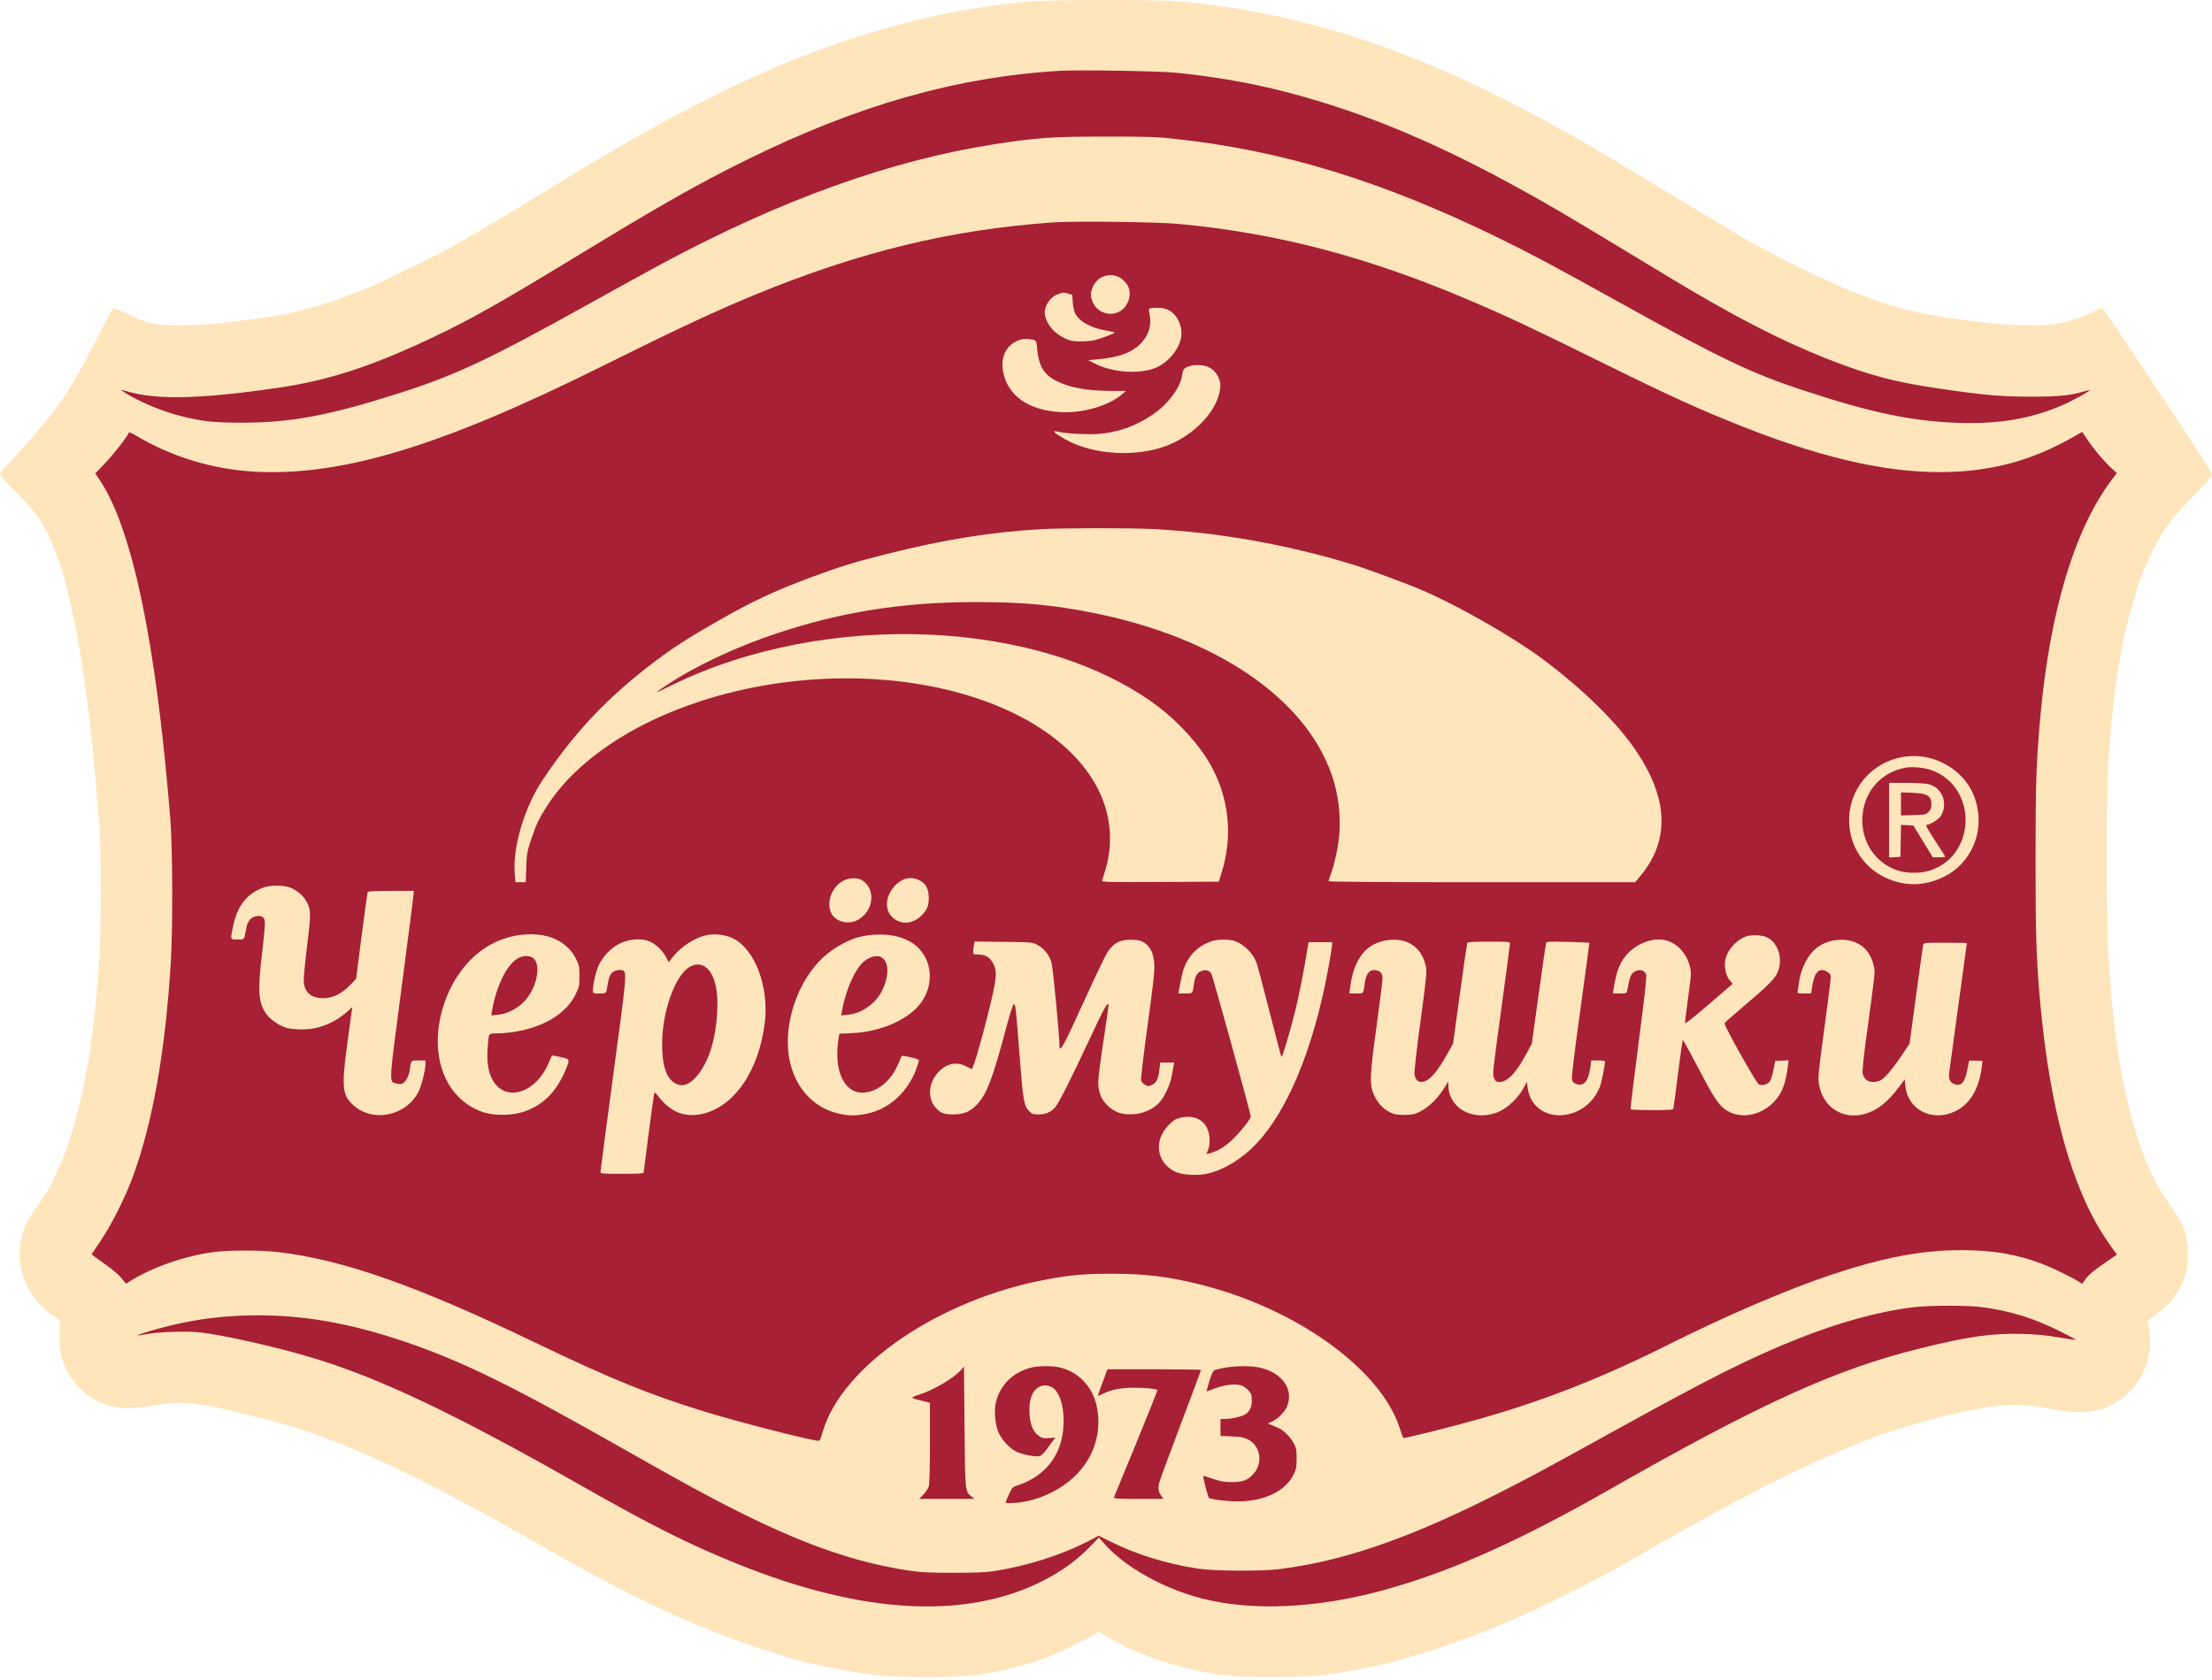
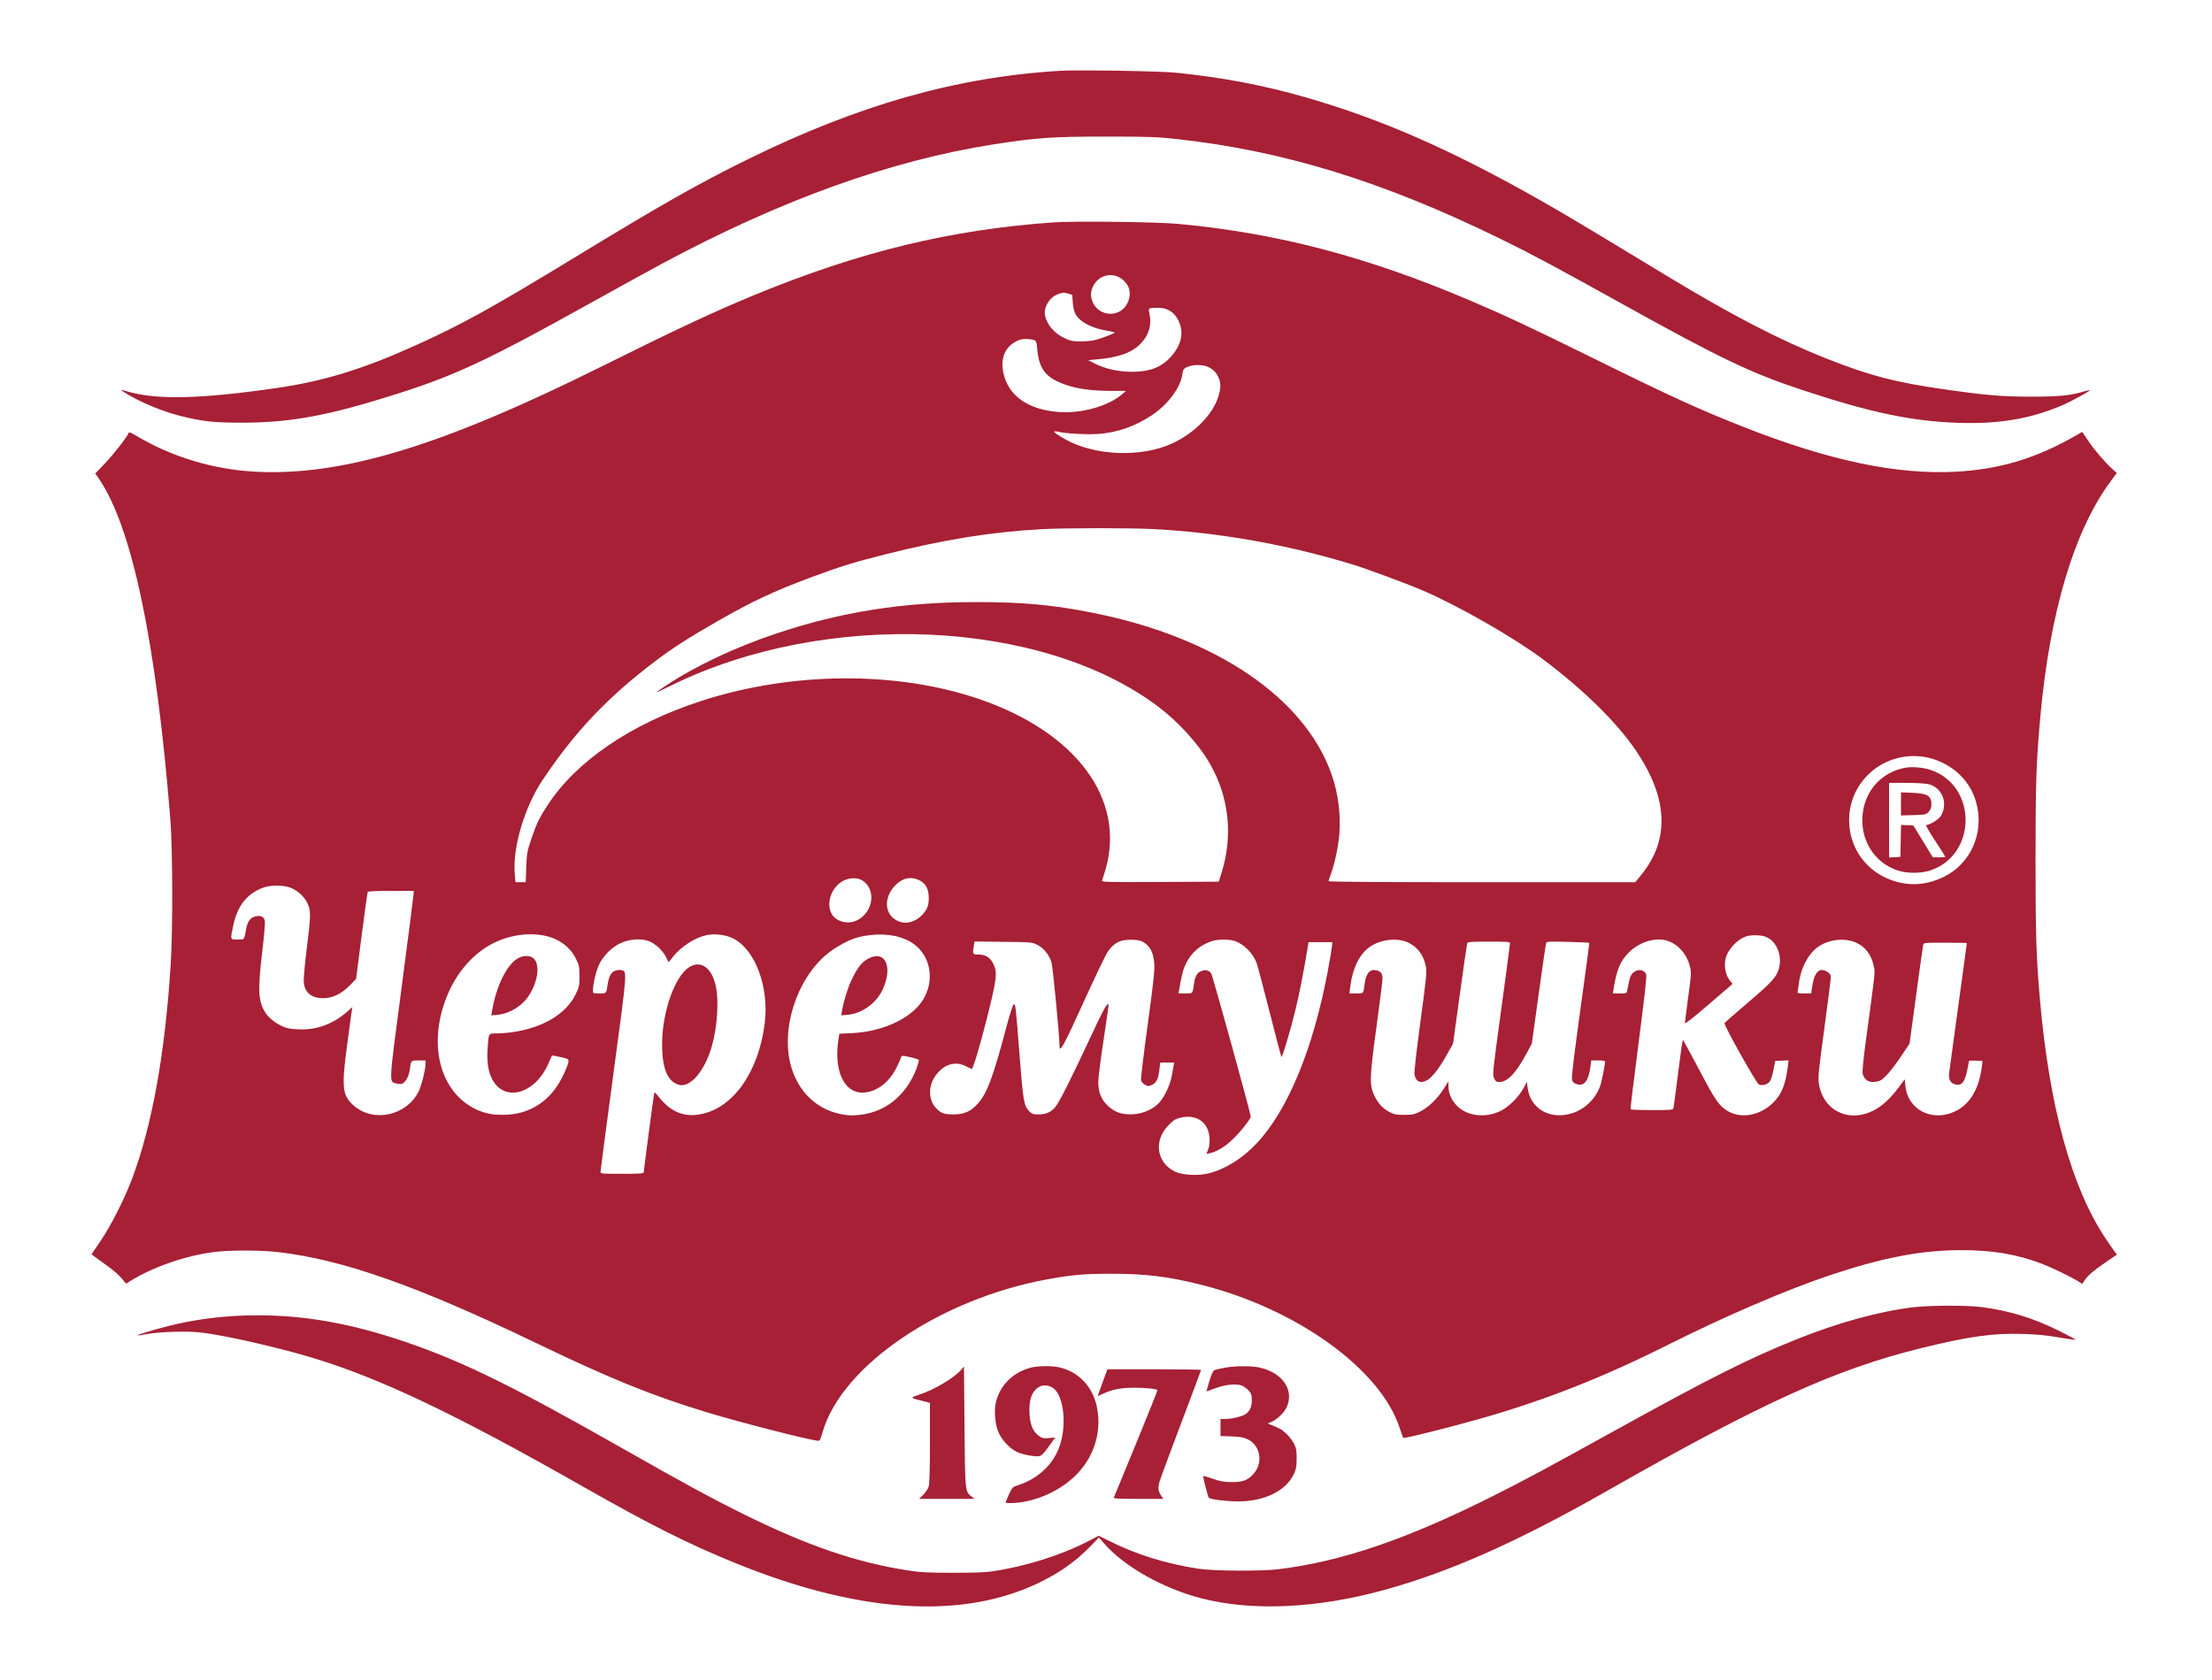
<svg xmlns="http://www.w3.org/2000/svg" width="512" height="389" viewBox="0 0 512 389" fill="none">
-   <path fill-rule="evenodd" clip-rule="evenodd" d="M238 0.365C234.914 0.654 231.775 1.042 227.125 1.71C211.018 4.024 191.309 10.042 174.499 17.779C173.33 18.317 171.586 19.115 170.624 19.554C166.486 21.438 155.545 27.076 151.275 29.524C150.121 30.186 149.143 30.727 149.102 30.727C149.061 30.727 147.776 31.459 146.248 32.352C144.72 33.246 143.422 33.977 143.364 33.977C143.305 33.977 142.642 34.371 141.89 34.852C141.138 35.334 140.475 35.727 140.416 35.727C140.358 35.727 138.806 36.643 136.967 37.761C135.128 38.88 133.219 40.033 132.725 40.324C131.584 40.996 128.516 42.863 125.623 44.646C124.385 45.409 123.035 46.23 122.623 46.471C122.21 46.712 120.86 47.538 119.622 48.307C118.385 49.076 116.255 50.357 114.89 51.154C113.524 51.951 112.044 52.828 111.601 53.103C110.87 53.557 107.566 55.452 103.997 57.463C101.364 58.948 88.601 65.185 85.622 66.444C78.681 69.376 73.468 71.055 66.119 72.727C65.568 72.853 63.149 73.231 60.744 73.568C56.552 74.156 55.276 74.316 49.121 75.029C47.608 75.204 44.177 75.339 41.495 75.33C35.631 75.309 34.326 75.023 29.661 72.738C27.965 71.908 26.466 71.228 26.33 71.228C26.194 71.228 25.221 72.944 24.168 75.041C22.241 78.878 19.924 83.288 18.618 85.604C18.23 86.291 17.707 87.222 17.455 87.671C16.086 90.119 11.909 96.138 10.996 96.979C10.921 97.048 10.077 98.06 9.12 99.229C8.162 100.398 7.321 101.41 7.249 101.479C7.178 101.548 6.276 102.56 5.245 103.727C4.213 104.895 2.613 106.639 1.688 107.603C0.763 108.566 0.003 109.534 4.35604e-06 109.752C-0.003 109.971 1.544 111.715 3.438 113.627C5.332 115.54 7.533 117.978 8.329 119.045C13.258 125.651 16.8 138.031 19.719 158.856C21.032 168.219 21.798 175.852 23.047 191.981C23.443 197.11 23.426 214.968 23.018 221.732C22.462 230.929 21.076 243.035 19.998 248.108C19.881 248.658 19.66 249.783 19.506 250.608C18.873 254.014 17.294 260.241 16.273 263.358C15.017 267.195 14.323 268.932 12.476 272.858C11.552 274.823 9.925 277.487 8.332 279.642C5.847 283.005 4.801 285.711 4.57 289.38C4.383 292.33 4.92 294.853 6.381 297.894C7.621 300.475 9.766 302.893 12.37 304.645L13.87 305.654L13.783 308.899C13.71 311.623 13.783 312.466 14.234 314.138C15.45 318.644 18.774 322.612 22.935 324.523C26.458 326.141 29.833 326.36 35.87 325.362C41.145 324.489 42.759 324.531 49.596 325.715C50.407 325.856 51.419 326.073 51.846 326.199C52.272 326.324 53.296 326.569 54.121 326.741C54.946 326.914 56.465 327.276 57.496 327.546C58.527 327.815 60.046 328.197 60.871 328.395C71.199 330.872 82.438 335.251 96.997 342.471C100.896 344.405 111.255 349.905 115.622 352.361C119.415 354.493 125.043 357.677 128.873 359.856C136.986 364.473 138.856 365.479 145.748 368.935C152.015 372.076 156.886 374.353 159.853 375.526C160.53 375.793 161.542 376.215 162.103 376.464C163.04 376.879 167.286 378.569 169.999 379.605C170.978 379.979 177.978 382.312 181.249 383.354C186.777 385.116 196.338 387.056 203.5 387.871C207.84 388.365 221.641 388.362 225.389 387.867C231.502 387.059 237.95 385.426 242.876 383.439C243.563 383.162 244.351 382.845 244.626 382.736C245.949 382.209 251.09 379.651 252.611 378.763L254.323 377.762L255.224 378.256C255.72 378.527 256.469 378.956 256.888 379.209C262.401 382.54 270.363 385.438 278.251 386.987C283.626 388.043 286.067 388.232 294.252 388.229C301.831 388.227 305.876 387.973 310.072 387.235C310.928 387.085 312.246 386.855 313.002 386.725C322.889 385.022 334.173 381.571 346.878 376.365C348.803 375.576 350.491 374.849 350.628 374.748C350.766 374.647 351.328 374.39 351.878 374.177C353.905 373.39 363.528 368.716 368.379 366.162C371.166 364.695 375.926 362.096 376.504 361.727C376.71 361.595 377.61 361.079 378.504 360.581C379.398 360.082 380.495 359.463 380.941 359.205C381.388 358.947 382.176 358.498 382.692 358.207C383.207 357.917 384.36 357.254 385.254 356.735C386.148 356.216 387.442 355.48 388.129 355.099C389.222 354.495 392.615 352.605 396.629 350.365C397.317 349.981 399.061 349.05 400.504 348.296C401.948 347.542 403.748 346.582 404.505 346.162C412.114 341.944 427.271 335.029 434.755 332.361C440.994 330.137 449.552 327.773 456.006 326.49C464.377 324.827 468.031 324.824 476.506 326.474C483.656 327.866 489.181 326.267 493.524 321.549C496.809 317.981 498.332 312.584 497.436 307.686L497.084 305.763L498.233 304.94C501.917 302.302 503.612 300.387 505.054 297.234C506.137 294.867 506.383 293.559 506.37 290.234C506.352 285.45 505.63 283.62 501.414 277.678C499.138 274.469 496.713 269.378 495.129 264.483C494.75 263.314 494.24 261.739 493.994 260.983C493.063 258.116 491.431 250.79 490.654 245.983C489.313 237.685 488.652 231.333 487.949 219.982C487.523 213.106 487.522 184.632 487.948 177.731C488.421 170.064 489.153 162.245 489.775 158.231C489.914 157.337 490.139 155.874 490.276 154.98C490.952 150.586 491.29 148.911 492.529 143.818C493.593 139.446 495.686 132.822 496.492 131.277C496.613 131.045 497.355 129.505 498.141 127.855C500.764 122.347 502.169 120.494 509.312 113.121C510.971 111.409 511.996 110.153 512 109.826C512.004 109.536 508.877 104.586 505.051 98.826C501.224 93.066 495.537 84.5 492.411 79.791C489.286 75.082 486.635 71.228 486.52 71.228C486.406 71.228 485.421 71.668 484.331 72.206C479.613 74.536 475.893 75.354 470.006 75.353C465.025 75.353 460.613 74.928 450.256 73.453C439.778 71.96 430.381 68.767 416.88 62.112C408.568 58.015 404.567 55.772 392.298 48.335C381.604 41.852 371.414 35.727 371.323 35.727C371.272 35.727 370.614 35.334 369.862 34.852C369.109 34.371 368.429 33.977 368.35 33.977C368.271 33.977 367.907 33.766 367.542 33.508C367.177 33.249 365.979 32.537 364.879 31.925C363.779 31.313 361.754 30.185 360.378 29.419C353.051 25.336 340.382 19.007 335.128 16.805C334.303 16.459 333.009 15.895 332.253 15.551C331.497 15.207 330.146 14.643 329.253 14.298C326.446 13.215 323.172 11.937 321.996 11.465C320.332 10.798 312.339 8.159 308.877 7.134C297.379 3.731 285.622 1.489 273.251 0.342C268.211 -0.126 243.058 -0.109 238 0.365Z" fill="#FFE5BB" />
  <path fill-rule="evenodd" clip-rule="evenodd" d="M245.501 16.386C221.552 17.78 198.622 24.283 172.874 36.984C161.555 42.567 153.085 47.373 132.998 59.612C113.835 71.287 107.023 75.052 96.186 79.957C84.073 85.441 74.892 88.257 63.996 89.832C46.293 92.391 36.218 92.613 29.387 90.594C27.747 90.109 27.697 90.136 28.87 90.876C32.376 93.089 37.466 95.213 41.96 96.339C46.866 97.568 49.447 97.846 55.996 97.85C67.315 97.858 76.158 96.204 92.247 91.07C105.483 86.845 113.061 83.29 135.873 70.603C142.611 66.856 150.317 62.609 152.998 61.167C180.603 46.314 206.224 37.097 230.25 33.376C239.952 31.873 243.704 31.616 255.876 31.616C265.842 31.616 267.712 31.68 272.251 32.176C297.055 34.89 320.026 41.955 347.128 55.206C354.544 58.832 359.57 61.516 375.254 70.229C398.119 82.93 405.231 86.338 417.015 90.24C433.059 95.551 442.588 97.55 453.506 97.893C462.761 98.184 470.055 96.937 477.348 93.816C479.422 92.928 483.858 90.497 483.697 90.337C483.648 90.288 483.051 90.416 482.37 90.622C479.262 91.561 476.501 91.832 470.131 91.827C463.253 91.82 459.755 91.522 449.778 90.093C438.691 88.505 432.732 86.946 422.91 83.063C411.983 78.744 401.031 73.077 385.879 63.899C366.259 52.015 362.071 49.512 356.754 46.491C336.161 34.793 319.928 27.648 302.502 22.613C292.644 19.765 283.019 17.926 272.251 16.835C268.547 16.46 249.675 16.143 245.501 16.386ZM243.876 51.48C220.09 53.14 199.009 58.251 174.749 68.24C165.469 72.06 156.456 76.275 139.123 84.9C102.299 103.222 79.324 110.212 59.246 109.204C49.397 108.709 39.651 105.763 31.386 100.781C30.447 100.215 29.866 99.993 29.804 100.178C29.522 101.025 26.331 105.134 24.336 107.219L22.052 109.607L22.787 110.667C30.525 121.838 36.09 148.238 39.427 189.607C39.96 196.214 40.018 214.875 39.531 222.858C38.269 243.522 35.25 260.408 30.605 272.791C28.85 277.468 25.767 283.577 23.356 287.151L21.191 290.359L21.906 290.914C22.299 291.22 23.633 292.187 24.87 293.064C26.108 293.941 27.582 295.222 28.147 295.912L29.174 297.166L30.147 296.561C35.368 293.321 42.841 290.721 49.41 289.86C53.087 289.377 60.193 289.377 64.373 289.859C79.314 291.58 96.521 297.642 123.998 310.863C141.362 319.218 150.712 323.013 163.624 326.946C170.968 329.183 186.288 333.124 189.213 333.529C189.752 333.604 189.852 333.435 190.41 331.507C194.867 316.12 217.621 300.673 242.501 296.145C248.186 295.11 251.053 294.864 257.376 294.868C265.162 294.872 270.396 295.515 277.877 297.384C300.143 302.947 319.605 316.979 323.997 330.634C324.369 331.792 324.736 332.803 324.813 332.879C325.004 333.071 336.167 330.274 342.878 328.354C357.817 324.081 370.927 318.91 386.129 311.297C399.61 304.546 413.565 298.557 423.755 295.149C435.813 291.117 444.707 289.421 453.881 289.406C461.162 289.393 466.869 290.354 472.645 292.565C474.996 293.464 479.405 295.598 481.023 296.62L481.956 297.209L482.6 296.28C483.388 295.144 484.673 294.065 487.695 292.005L490.008 290.429L489.493 289.769C489.21 289.406 488.263 288.04 487.388 286.732C479.451 274.864 474.315 256.11 472.144 231.067C471.32 221.564 471.153 216.168 471.154 198.982C471.155 181.153 471.314 176.44 472.273 165.856C474.476 141.539 480.174 122.591 488.717 111.18L489.971 109.505L488.952 108.585C487.188 106.991 484.804 104.21 483.356 102.056L481.959 99.978L480.42 100.864C471.355 106.087 462.863 108.646 452.771 109.197C439.087 109.944 423.315 106.626 403.63 98.858C393.14 94.719 386.787 91.816 368.927 83.001C354.574 75.916 348.537 73.084 340.378 69.607C316.535 59.445 295.635 53.952 272.751 51.833C267.733 51.368 248.798 51.137 243.876 51.48ZM258.822 64.073C259.795 64.489 260.873 65.6 261.235 66.558C261.935 68.41 261.132 70.805 259.433 71.929C257.242 73.379 254.178 72.536 253.031 70.166C252.402 68.867 252.36 67.8 252.888 66.537C253.892 64.135 256.467 63.065 258.822 64.073ZM247.285 67.984L248.195 68.237L248.297 69.921C248.354 70.852 248.609 72.035 248.867 72.569C249.763 74.421 252.643 75.989 256.18 76.552C257.182 76.711 258.001 76.905 258.001 76.982C258.001 77.186 254.734 78.423 253.331 78.75C252.668 78.904 251.2 79.031 250.069 79.031C248.311 79.032 247.783 78.924 246.427 78.29C244.054 77.179 242.357 75.224 241.891 73.063C241.487 71.19 242.93 68.792 244.876 68.104C246.097 67.673 246.153 67.67 247.285 67.984ZM270.414 71.747C272.438 72.727 273.745 75.435 273.404 77.941C273.038 80.636 270.681 83.635 267.872 84.979C264.236 86.72 257.627 86.345 253.396 84.158L251.876 83.372L253.999 83.187C259.059 82.747 262.181 81.572 264.222 79.339C266.024 77.367 266.631 75.039 266.024 72.428C265.768 71.323 265.841 71.275 267.86 71.249C268.883 71.235 269.676 71.39 270.414 71.747ZM239.321 78.708C239.86 78.913 239.94 79.133 240.08 80.771C240.485 85.505 242.097 87.514 246.777 89.118C249.403 90.018 252.811 90.475 257.001 90.488L260.626 90.5L259.751 91.253C256.569 93.992 250.473 95.734 245.271 95.392C238.018 94.914 233.349 91.64 232.228 86.246C231.591 83.182 232.515 80.636 234.752 79.292C235.818 78.651 236.38 78.479 237.411 78.479C238.13 78.479 238.989 78.582 239.321 78.708ZM279.444 84.866C280.679 85.382 281.471 86.144 282.029 87.354C282.625 88.646 282.619 89.796 282.005 91.784C280.712 95.971 276.495 100.264 271.331 102.649C264.129 105.977 253.27 105.536 246.452 101.637C243.68 100.052 243.311 99.572 245.19 99.994C246.987 100.398 251.765 100.64 254.267 100.454C258.672 100.126 262.74 98.697 266.625 96.112C270.343 93.639 273.25 89.745 273.654 86.698C273.823 85.422 274.082 85.143 275.487 84.716C276.57 84.388 278.471 84.46 279.444 84.866ZM267.126 122.486C282.327 123.296 297.813 126.048 312.912 130.622C316.146 131.601 325.456 135.044 329.226 136.654C337.411 140.149 350.406 147.576 357.082 152.574C366.583 159.687 374.378 167.364 378.794 173.956C386.156 184.946 386.495 194.504 379.811 202.63L378.493 204.232H342.998C320.41 204.232 307.502 204.145 307.502 203.992C307.502 203.859 307.715 203.212 307.974 202.554C308.82 200.405 309.744 196.165 309.991 193.294C310.39 188.657 309.76 183.683 308.214 179.273C301.992 161.515 281.341 147.526 253.001 141.871C243.654 140.006 236.564 139.361 225.625 139.38C208.889 139.41 194.798 141.633 179.874 146.597C170.181 149.82 161.022 154.142 153.998 158.805C151.158 160.69 151.302 160.672 155.498 158.618C191.234 141.124 240.969 143.276 267.956 163.481C272.729 167.055 277.492 172.306 280.089 176.857C284.465 184.524 285.425 193.418 282.793 201.902L282.108 204.107L268.527 204.172C255.654 204.233 254.955 204.214 255.116 203.797C255.21 203.555 255.555 202.433 255.884 201.302C260.606 185.046 249.144 169.54 226.724 161.856C207.573 155.293 183.394 155.441 162.362 162.251C146.131 167.506 133.366 176.177 126.687 186.482C124.784 189.417 124.101 190.849 122.936 194.341C122.008 197.127 121.921 197.62 121.807 200.795L121.684 204.232H120.495H119.307L119.139 202.17C118.647 196.135 121.426 186.819 125.571 180.607C133.029 169.428 140.635 161.401 151.687 153.047C155.799 149.939 159.336 147.666 166.019 143.838C174.139 139.187 179.224 136.804 187.874 133.596C194.624 131.094 197.698 130.147 205.25 128.247C218.571 124.897 229.428 123.153 241.001 122.506C246.353 122.207 261.672 122.195 267.126 122.486ZM446.131 175.356C448.893 175.934 451.812 177.511 453.741 179.467C455.677 181.429 456.832 183.471 457.512 186.131C459.249 192.921 456.113 199.932 449.99 202.952C446.037 204.901 442.106 205.2 438.1 203.855C431.975 201.799 428.005 196.294 428.005 189.857C428.005 180.389 436.75 173.394 446.131 175.356ZM441.006 177.727C435.735 178.724 431.973 182.648 431.199 187.952C430.305 194.088 433.673 199.724 439.319 201.536C441.429 202.214 444.582 202.214 446.693 201.536C457.599 198.035 457.763 181.976 446.93 178.249C445.246 177.669 442.562 177.433 441.006 177.727ZM446.272 181.509C449.533 182.208 451.033 185.982 449.218 188.919C448.72 189.724 446.666 190.973 445.827 190.979C445.659 190.981 446.588 192.605 447.889 194.588C449.191 196.571 450.256 198.258 450.256 198.338C450.256 198.417 449.609 198.478 448.818 198.473L447.381 198.464L445.128 194.786L442.876 191.107L441.447 191.032L440.019 190.957L439.95 194.657L439.881 198.357L438.568 198.433L437.256 198.508V189.87V181.232H441.118C443.243 181.232 445.562 181.356 446.272 181.509ZM440.006 186.1V188.775L442.876 188.691C445.562 188.612 445.786 188.566 446.382 187.971C446.795 187.557 447.028 187.032 447.049 186.471C447.131 184.251 446.257 183.678 442.568 183.529L440.006 183.425V186.1ZM199.64 203.844C202.849 205.947 202.166 211.112 198.425 213.021C196.296 214.107 193.466 213.379 192.462 211.486C191.124 208.965 192.559 205.148 195.345 203.818C196.774 203.136 198.576 203.147 199.64 203.844ZM212.65 203.709C214.135 204.383 214.836 205.501 214.956 207.385C215.085 209.411 214.674 210.571 213.362 211.884C211.226 214.02 208.384 214.175 206.47 212.261C204.695 210.486 204.952 207.427 207.07 205.109C208.711 203.314 210.688 202.818 212.65 203.709ZM67.65 205.676C69.126 206.439 70.165 207.379 70.876 208.593C72.004 210.518 72.021 211.369 71.077 218.94C70.603 222.745 70.256 226.484 70.306 227.249C70.471 229.781 72.056 231.099 74.913 231.081C76.999 231.069 79.135 230.011 81.022 228.058L82.423 226.608L83.698 216.666C84.399 211.197 85.041 206.613 85.124 206.478C85.216 206.33 87.356 206.232 90.512 206.232H95.747V206.814C95.747 207.134 94.507 216.816 92.99 228.329C89.923 251.623 89.986 250.388 91.831 250.845C92.464 251.001 92.927 250.993 93.204 250.821C94.005 250.323 94.689 248.988 94.865 247.576C95.13 245.452 95.1 245.483 96.899 245.483H98.497L98.492 246.296C98.482 247.702 97.556 251.383 96.872 252.733C94.051 258.301 86.421 259.936 81.887 255.945C79.222 253.599 79.025 251.794 80.349 241.858C80.843 238.146 81.318 234.66 81.404 234.113L81.56 233.118L80.505 234.071C77.499 236.786 73.922 238.246 70.121 238.306C68.884 238.326 67.275 238.193 66.545 238.01C64.754 237.56 62.458 235.982 61.508 234.548C59.761 231.91 59.62 229.326 60.722 220.108C61.116 216.808 61.382 213.739 61.313 213.288C61.159 212.282 60.486 211.882 59.317 212.101C58.03 212.343 57.343 213.172 57.011 214.883C56.458 217.744 56.661 217.483 54.991 217.483C53.237 217.483 53.288 217.644 53.975 214.316C54.937 209.66 57.208 206.81 61.05 205.441C62.859 204.796 66.18 204.914 67.65 205.676ZM125.498 216.496C129.02 217.057 131.889 219.059 133.31 221.947C134.056 223.461 134.123 223.796 134.123 225.991C134.123 228.251 134.071 228.489 133.188 230.276C131.028 234.647 125.928 237.762 119.128 238.865C117.888 239.066 116.069 239.232 115.087 239.232C112.988 239.233 113.112 239.032 112.859 242.858C112.667 245.76 113 248.011 113.876 249.74C116.702 255.318 123.951 253.287 126.998 246.065C127.366 245.194 127.713 244.435 127.77 244.378C127.826 244.322 128.717 244.47 129.748 244.707C131.561 245.125 131.621 245.163 131.571 245.846C131.543 246.235 130.962 247.691 130.281 249.081C128.184 253.364 125.21 256.064 121.123 257.397C118.459 258.265 114.475 258.319 111.997 257.521C102.128 254.339 98.467 242.17 103.715 229.995C106.259 224.097 110.721 219.551 115.905 217.579C119.088 216.369 122.374 215.997 125.498 216.496ZM169.662 217.233C174.787 219.756 178.06 228.51 177.01 236.887C175.612 248.031 169.839 256.338 162.405 257.897C158.437 258.73 155.273 257.46 152.463 253.909C151.584 252.797 151.505 252.751 151.39 253.284C151.238 253.982 148.997 270.98 148.998 271.421C148.998 271.661 147.832 271.734 143.998 271.734C139.216 271.734 138.998 271.713 138.998 271.249C138.998 270.982 140.35 260.716 142.002 248.436C145.221 224.507 145.19 224.916 143.855 224.581C143.536 224.501 142.885 224.564 142.409 224.721C141.451 225.037 140.945 225.967 140.635 227.983C140.319 230.032 140.366 229.983 138.731 229.983C137.26 229.983 137.248 229.977 137.248 229.255C137.248 227.851 137.974 224.753 138.626 223.375C139.594 221.329 141.476 219.398 143.45 218.426C145.549 217.393 148.338 217.162 150.189 217.869C151.679 218.438 153.38 220.015 154.155 221.546L154.767 222.754L155.761 221.496C157.625 219.138 160.866 217.047 163.526 216.487C165.475 216.077 167.917 216.374 169.662 217.233ZM208.185 216.943C210.218 217.576 211.701 218.467 212.862 219.751C215.876 223.088 216.007 228.295 213.172 232.14C210.281 236.061 203.933 238.854 197.209 239.165L194.292 239.3L194.155 240.079C192.782 247.879 195.456 253.473 200.284 252.901C203.177 252.558 205.862 250.446 207.46 247.254C207.982 246.21 208.471 245.12 208.547 244.83C208.684 244.307 208.694 244.307 210.639 244.721C211.714 244.95 212.633 245.257 212.681 245.403C212.73 245.549 212.479 246.443 212.124 247.388C210.025 252.98 205.685 256.862 200.415 257.862C197.966 258.326 196.597 258.325 194.382 257.856C188.942 256.704 184.845 252.743 183.149 246.998C180.62 238.428 184.328 226.715 191.426 220.861C193.091 219.487 195.609 218.035 197.547 217.329C200.713 216.176 205.198 216.013 208.185 216.943ZM408.697 216.87C409.987 217.409 410.724 218.152 411.411 219.608C412.047 220.957 412.179 222.723 411.757 224.242C411.228 226.144 410.062 227.427 404.709 231.993C401.778 234.493 399.282 236.672 399.164 236.834C398.905 237.187 406.449 250.667 407.113 251.039C407.817 251.433 409.209 251.035 409.689 250.303C409.926 249.942 410.295 248.738 410.51 247.627L410.901 245.608L412.45 245.534L413.999 245.46L413.85 246.659C413.314 251.001 412.446 253.214 410.504 255.186C407.318 258.423 402.571 259.14 399.374 256.867C397.689 255.669 396.76 254.244 393.023 247.127C391.178 243.61 389.602 240.733 389.521 240.733C389.441 240.733 388.945 244.193 388.419 248.421C387.893 252.649 387.408 256.305 387.341 256.546C387.232 256.944 386.777 256.984 382.377 256.984C379.713 256.984 377.482 256.899 377.419 256.796C377.356 256.693 378.196 249.746 379.285 241.358C380.759 230.009 381.201 225.963 381.013 225.542C380.629 224.677 379.692 224.344 378.746 224.736C377.743 225.152 377.339 225.789 377.003 227.486C376.853 228.241 376.678 229.111 376.613 229.42C376.505 229.932 376.351 229.983 374.909 229.983H373.323L373.429 229.295C374.16 224.552 374.993 222.517 377.046 220.464C379.363 218.148 382.984 216.982 385.633 217.699C388.249 218.407 390.382 220.715 391.13 223.649C391.508 225.132 391.494 225.403 390.763 230.791C390.346 233.872 390.004 236.588 390.004 236.827C390.004 237.11 391.904 235.626 395.442 232.578C398.433 230.001 400.927 227.857 400.985 227.812C401.043 227.767 400.851 227.477 400.559 227.166C399.35 225.879 398.9 223.338 399.547 221.457C400.226 219.486 402.209 217.465 404.13 216.787C405.256 216.389 407.651 216.432 408.697 216.87ZM264.931 218.281C266.313 219.196 267.015 220.723 267.179 223.174C267.281 224.704 266.958 227.66 265.634 237.319C264.712 244.035 264.026 249.798 264.108 250.127C264.191 250.455 264.612 250.907 265.045 251.131C265.77 251.506 265.898 251.506 266.68 251.133C267.69 250.652 268.126 249.727 268.373 247.546L268.55 245.983H270.171H271.791L271.654 246.671C271.579 247.049 271.392 248.09 271.238 248.983C270.882 251.047 269.591 253.856 268.383 255.193C266.95 256.78 264.577 257.838 262.211 257.947C259.709 258.061 258.161 257.553 256.523 256.08C254.904 254.625 254.18 252.831 254.213 250.358C254.226 249.396 254.788 245.008 255.461 240.608C256.135 236.208 256.649 232.566 256.604 232.515C256.26 232.122 255.442 233.604 252.396 240.141C247.877 249.839 245.206 255.139 244.271 256.264C243.268 257.469 242.105 257.984 240.381 257.984C239.166 257.984 238.863 257.885 238.275 257.296C237.004 256.023 236.82 254.983 236.009 244.483C235.114 232.887 235.068 232.483 234.657 232.483C234.459 232.483 233.761 234.675 232.763 238.421C229.808 249.523 228.449 253.124 226.321 255.491C224.679 257.317 223.181 257.978 220.675 257.981C218.551 257.984 217.788 257.712 216.701 256.568C214.67 254.431 214.821 250.893 217.052 248.359C218.947 246.206 221.304 245.67 223.645 246.857C224.322 247.201 224.895 247.482 224.919 247.482C225.221 247.489 226.856 242.012 228.478 235.564C230.679 226.81 230.881 225.22 230.03 223.348C229.293 221.723 228.22 220.983 226.606 220.983C225.1 220.983 225.076 220.942 225.413 218.905L225.57 217.953L232.231 218.03C238.811 218.107 238.906 218.115 240.131 218.746C241.624 219.515 242.847 221.041 243.384 222.806C243.703 223.853 245.222 239.662 245.245 242.171C245.261 243.858 246.239 242.076 250.734 232.171C253.37 226.361 255.912 221.045 256.383 220.358C257.872 218.182 259.343 217.468 262.149 217.557C263.593 217.603 264.108 217.737 264.931 218.281ZM285.827 217.844C288.013 218.623 290.08 220.734 290.893 223.019C291.106 223.618 292.45 228.705 293.879 234.325C295.307 239.944 296.531 244.596 296.599 244.663C296.808 244.872 298.688 238.575 299.863 233.733C300.804 229.853 301.74 225.064 302.697 219.233L302.882 218.108H305.63H308.377L308.295 219.108C308.25 219.658 307.824 222.189 307.349 224.733C303.994 242.708 298.096 257.012 290.872 264.691C287.611 268.157 283.605 270.66 279.767 271.63C277.287 272.257 273.526 272.038 271.842 271.167C267.635 268.994 267.009 263.972 270.505 260.45C271.681 259.266 272.126 258.992 273.297 258.73C277.037 257.893 279.752 259.824 279.958 263.466C280.023 264.61 279.927 265.428 279.652 266.087C279.432 266.614 279.252 267.078 279.252 267.119C279.252 267.16 279.674 267.077 280.189 266.935C281.903 266.464 283.482 265.493 285.247 263.828C287.047 262.131 289.502 259.043 289.502 258.478C289.502 257.752 280.701 225.888 280.355 225.36C279.873 224.625 279.084 224.422 278.095 224.779C277.13 225.127 276.617 225.978 276.39 227.608C276.044 230.09 276.136 229.983 274.356 229.983H272.764L272.888 229.295C273.595 225.381 273.85 224.399 274.509 223.059C275.782 220.467 277.825 218.722 280.627 217.833C281.948 217.414 284.639 217.42 285.827 217.844ZM326.128 218.293C328.245 219.382 329.501 221.136 330.041 223.757C330.289 224.958 330.149 226.374 328.782 236.491C327.823 243.589 327.305 248.201 327.408 248.742C327.721 250.399 328.735 250.893 330.233 250.119C331.414 249.508 333.046 247.453 334.729 244.458L336.33 241.608L337.909 230.122C338.777 223.804 339.543 218.488 339.612 218.309C339.709 218.056 340.834 217.983 344.62 217.983C349.103 217.983 349.504 218.019 349.507 218.42C349.51 218.661 348.59 225.583 347.465 233.803C345.484 248.268 345.431 248.777 345.831 249.616C346.171 250.327 346.383 250.483 347.012 250.483C348.969 250.483 350.898 248.436 353.489 243.608L354.562 241.608L356.154 230.109C357.03 223.785 357.808 218.453 357.881 218.26C357.993 217.97 358.854 217.933 362.897 218.042C365.582 218.115 367.815 218.216 367.858 218.266C367.901 218.316 366.98 225.237 365.812 233.645C364.488 243.176 363.748 249.252 363.848 249.783C363.976 250.465 364.179 250.696 364.87 250.946C366.657 251.592 367.713 250.256 368.152 246.796L368.318 245.483H369.911C371.019 245.483 371.504 245.578 371.503 245.796C371.501 246.636 370.679 250.663 370.324 251.574C369.162 254.556 366.763 256.825 363.805 257.738C358.731 259.305 354.162 256.633 353.585 251.759L353.429 250.441L352.662 251.869C351.521 253.997 349.149 256.325 347.187 257.243C343.698 258.875 339.619 258.373 337.267 256.022C335.973 254.728 335.253 253.066 335.253 251.376V250.358L334.048 252.234C332.6 254.488 330.517 256.448 328.565 257.393C327.339 257.987 326.816 258.089 325.003 258.089C323.193 258.088 322.689 257.99 321.605 257.427C320.052 256.62 318.886 255.333 318.041 253.495C316.957 251.134 317.023 249.296 318.611 237.68C319.376 232.083 320.003 227.056 320.003 226.51C320.003 225.382 319.584 224.845 318.52 224.612C317.092 224.298 316.186 225.331 315.888 227.611C315.56 230.124 315.677 229.983 313.915 229.983H312.338L312.555 228.295C313.126 223.86 314.855 220.541 317.423 218.954C320.009 217.357 323.752 217.072 326.128 218.293ZM429.851 218.332C431.895 219.332 433.199 221.15 433.733 223.742C434.039 225.225 434.138 224.314 431.856 241.107C431.349 244.834 431.04 247.965 431.131 248.448C431.367 249.709 432.271 250.483 433.506 250.483C434.07 250.483 434.847 250.319 435.235 250.119C436.27 249.584 438.004 247.553 440.122 244.396L441.992 241.608L443.502 230.483C444.332 224.364 445.068 219.104 445.138 218.795C445.265 218.235 445.284 218.233 450.261 218.233C453.008 218.233 455.256 218.281 455.256 218.34C455.256 218.443 451.4 246.725 451.154 248.426C450.966 249.724 451.421 250.666 452.389 250.986C453.977 251.51 454.758 250.643 455.362 247.681C455.579 246.622 455.756 245.688 455.756 245.607C455.756 245.526 456.459 245.493 457.319 245.534L458.881 245.608L458.8 246.358C458.201 251.902 456.091 255.582 452.54 257.277C447.221 259.815 441.556 256.91 441.025 251.371L440.881 249.858L439.481 251.733C436.956 255.114 434.536 257.031 431.772 257.837C426.571 259.356 421.882 256.346 421.017 250.934C420.779 249.442 420.899 248.204 422.254 238.199C423.08 232.104 423.755 226.748 423.755 226.296C423.755 225.64 423.592 225.375 422.943 224.974C421.059 223.811 419.902 225.055 419.388 228.795L419.224 229.983H417.61C416.068 229.983 416.001 229.958 416.111 229.42C416.175 229.111 416.298 228.295 416.384 227.608C416.847 223.89 418.749 220.454 421.176 218.954C423.785 217.342 427.309 217.089 429.851 218.332ZM120.036 221.758C117.408 223.091 114.882 228.143 113.876 234.082L113.711 235.056L115.256 234.916C117.281 234.732 119.646 233.562 121.215 231.968C124.141 228.996 125.381 223.562 123.518 221.876C122.741 221.173 121.285 221.124 120.036 221.758ZM201.07 221.861C199.503 222.652 198.384 224.081 197.024 227.026C196.128 228.967 195.267 231.799 194.879 234.082L194.713 235.056L196.231 234.918C199.516 234.62 202.816 232.249 204.27 229.144C206.729 223.888 204.972 219.89 201.07 221.861ZM159.606 223.847C156.228 225.873 153.25 234.252 153.252 241.733C153.253 247.395 154.537 250.45 157.209 251.146C159.783 251.818 163.092 247.946 164.719 242.358C166.057 237.762 166.454 231.581 165.637 228.072C164.684 223.984 162.238 222.27 159.606 223.847ZM442.801 302.631C434.934 303.584 425.645 306.132 416.005 309.981C404.926 314.406 395.652 319.068 373.097 331.551C357.517 340.175 352.664 342.778 345.309 346.458C325.406 356.416 310.48 361.494 295.877 363.276C291.898 363.761 280.923 363.691 277.425 363.157C269.772 361.989 262.976 359.863 256.503 356.612L254.325 355.519L252.145 356.65C245.617 360.039 237.574 362.584 229.625 363.774C228.135 363.998 225.055 364.107 220.5 364.098C214.67 364.086 213.074 363.999 210 363.524C198.099 361.684 186.644 357.738 171.749 350.347C164.563 346.782 158.55 343.514 144.873 335.741C118.6 320.809 107.075 315.147 93.7 310.6C81.323 306.393 70.697 304.487 59.621 304.487C52.44 304.487 45.472 305.327 38.91 306.985C35.532 307.838 31.684 309.007 31.816 309.139C31.865 309.187 32.853 309.05 34.013 308.834C36.928 308.29 43.311 308.104 46.513 308.47C51.748 309.068 63.641 311.747 71.746 314.152C87.554 318.843 105.122 327.177 134.809 344.066C150.614 353.057 159.197 357.367 170.249 361.862C200.473 374.154 225.402 375.153 243.545 364.799C246.846 362.916 249.714 360.71 252.244 358.11L254.363 355.933L255.587 357.338C260.226 362.662 269.244 367.741 278.098 370.014C289.877 373.038 304.826 372.356 320.348 368.087C335.666 363.874 351.404 356.869 372.254 344.983C407.605 324.83 424.895 316.972 444.558 312.12C455.688 309.373 461.192 308.6 468.184 308.799C471.415 308.892 473.681 309.11 476.469 309.597C478.58 309.966 480.361 310.213 480.428 310.147C480.494 310.08 478.711 309.122 476.465 308.016C470.468 305.065 465.255 303.47 458.756 302.597C455.425 302.15 446.621 302.168 442.801 302.631ZM222.556 317.018C220.992 318.907 216.188 321.769 212.75 322.86C210.863 323.459 210.778 323.621 212.171 323.965C212.833 324.128 213.797 324.373 214.312 324.508L215.25 324.755L215.248 333.933C215.248 339.623 215.146 343.473 214.982 344.065C214.837 344.589 214.275 345.461 213.734 346.002L212.75 346.986H219.159H225.568L224.879 346.444C223.371 345.258 223.387 345.417 223.25 330.22L223.125 316.33L222.556 317.018ZM238.501 316.636C234.383 317.738 231.425 320.721 230.497 324.708C230.083 326.49 230.308 329.478 230.994 331.297C231.685 333.13 233.607 335.258 235.328 336.095C236.695 336.76 239.756 337.318 240.692 337.073C240.996 336.994 241.658 336.351 242.162 335.645C242.667 334.938 243.349 334.005 243.678 333.571L244.276 332.781L242.826 332.907C241.59 333.015 241.248 332.947 240.515 332.447C239.143 331.511 238.42 329.816 238.297 327.243C238.224 325.707 238.312 324.651 238.596 323.675C239.358 321.054 241.594 319.979 243.647 321.248C245.955 322.675 246.901 328.676 245.602 333.661C244.346 338.483 240.712 342.18 235.596 343.839C234.371 344.236 234.282 344.328 233.533 345.953C233.103 346.887 232.75 347.743 232.75 347.855C232.75 347.968 233.735 347.994 234.938 347.913C239.207 347.627 243.843 345.777 247.427 342.93C252.792 338.666 255.242 332.083 253.872 325.615C252.874 320.902 249.519 317.439 245.051 316.511C243.236 316.133 240.158 316.192 238.501 316.636ZM283.421 316.633C282.346 316.828 281.271 317.091 281.034 317.218C280.774 317.357 280.333 318.348 279.927 319.704C279.555 320.944 279.252 322.009 279.252 322.07C279.252 322.131 280.123 321.841 281.189 321.425C283.402 320.56 285.957 320.267 287.329 320.719C287.823 320.882 288.57 321.406 288.989 321.884C289.65 322.636 289.752 322.944 289.75 324.182C289.748 325.681 289.298 326.681 288.313 327.371C287.578 327.886 285.096 328.485 283.699 328.485H282.502V330.457V332.429L285.064 332.526C287.108 332.604 287.871 332.743 288.831 333.21C291.737 334.625 292.417 338.606 290.187 341.147C288.852 342.667 287.696 343.113 285.127 343.099C283.274 343.088 282.49 342.95 280.689 342.316C279.486 341.892 278.501 341.616 278.5 341.703C278.493 342.303 279.631 346.643 279.829 346.774C280.387 347.142 284.299 347.592 286.752 347.571C292.807 347.519 297.662 345.103 299.481 341.236C300.027 340.073 300.127 339.513 300.125 337.611C300.123 335.66 300.034 335.194 299.46 334.111C298.864 332.988 297.929 331.939 296.696 331.01C296.459 330.831 295.624 330.424 294.841 330.106L293.417 329.527L294.307 329.156C295.623 328.606 297.264 327.014 297.833 325.735C299.581 321.805 296.917 317.843 291.697 316.613C289.756 316.155 286.017 316.164 283.421 316.633ZM255.195 320.048C254.577 321.732 254.088 323.133 254.108 323.162C254.128 323.19 254.719 322.938 255.42 322.603C257.412 321.649 259.592 321.241 262.626 321.254C265.247 321.264 267.604 321.504 267.888 321.789C267.961 321.861 265.755 327.412 262.986 334.123C260.217 340.835 257.894 346.474 257.824 346.656C257.722 346.923 258.795 346.986 263.491 346.986H269.285L268.805 346.298C268.07 345.247 267.972 344.428 268.404 342.957C268.622 342.216 270.87 336.14 273.401 329.453C275.931 322.766 278.002 317.225 278.002 317.14C278.002 317.055 273.123 316.985 267.161 316.985H256.32L255.195 320.048Z" fill="#A72035" />
</svg>